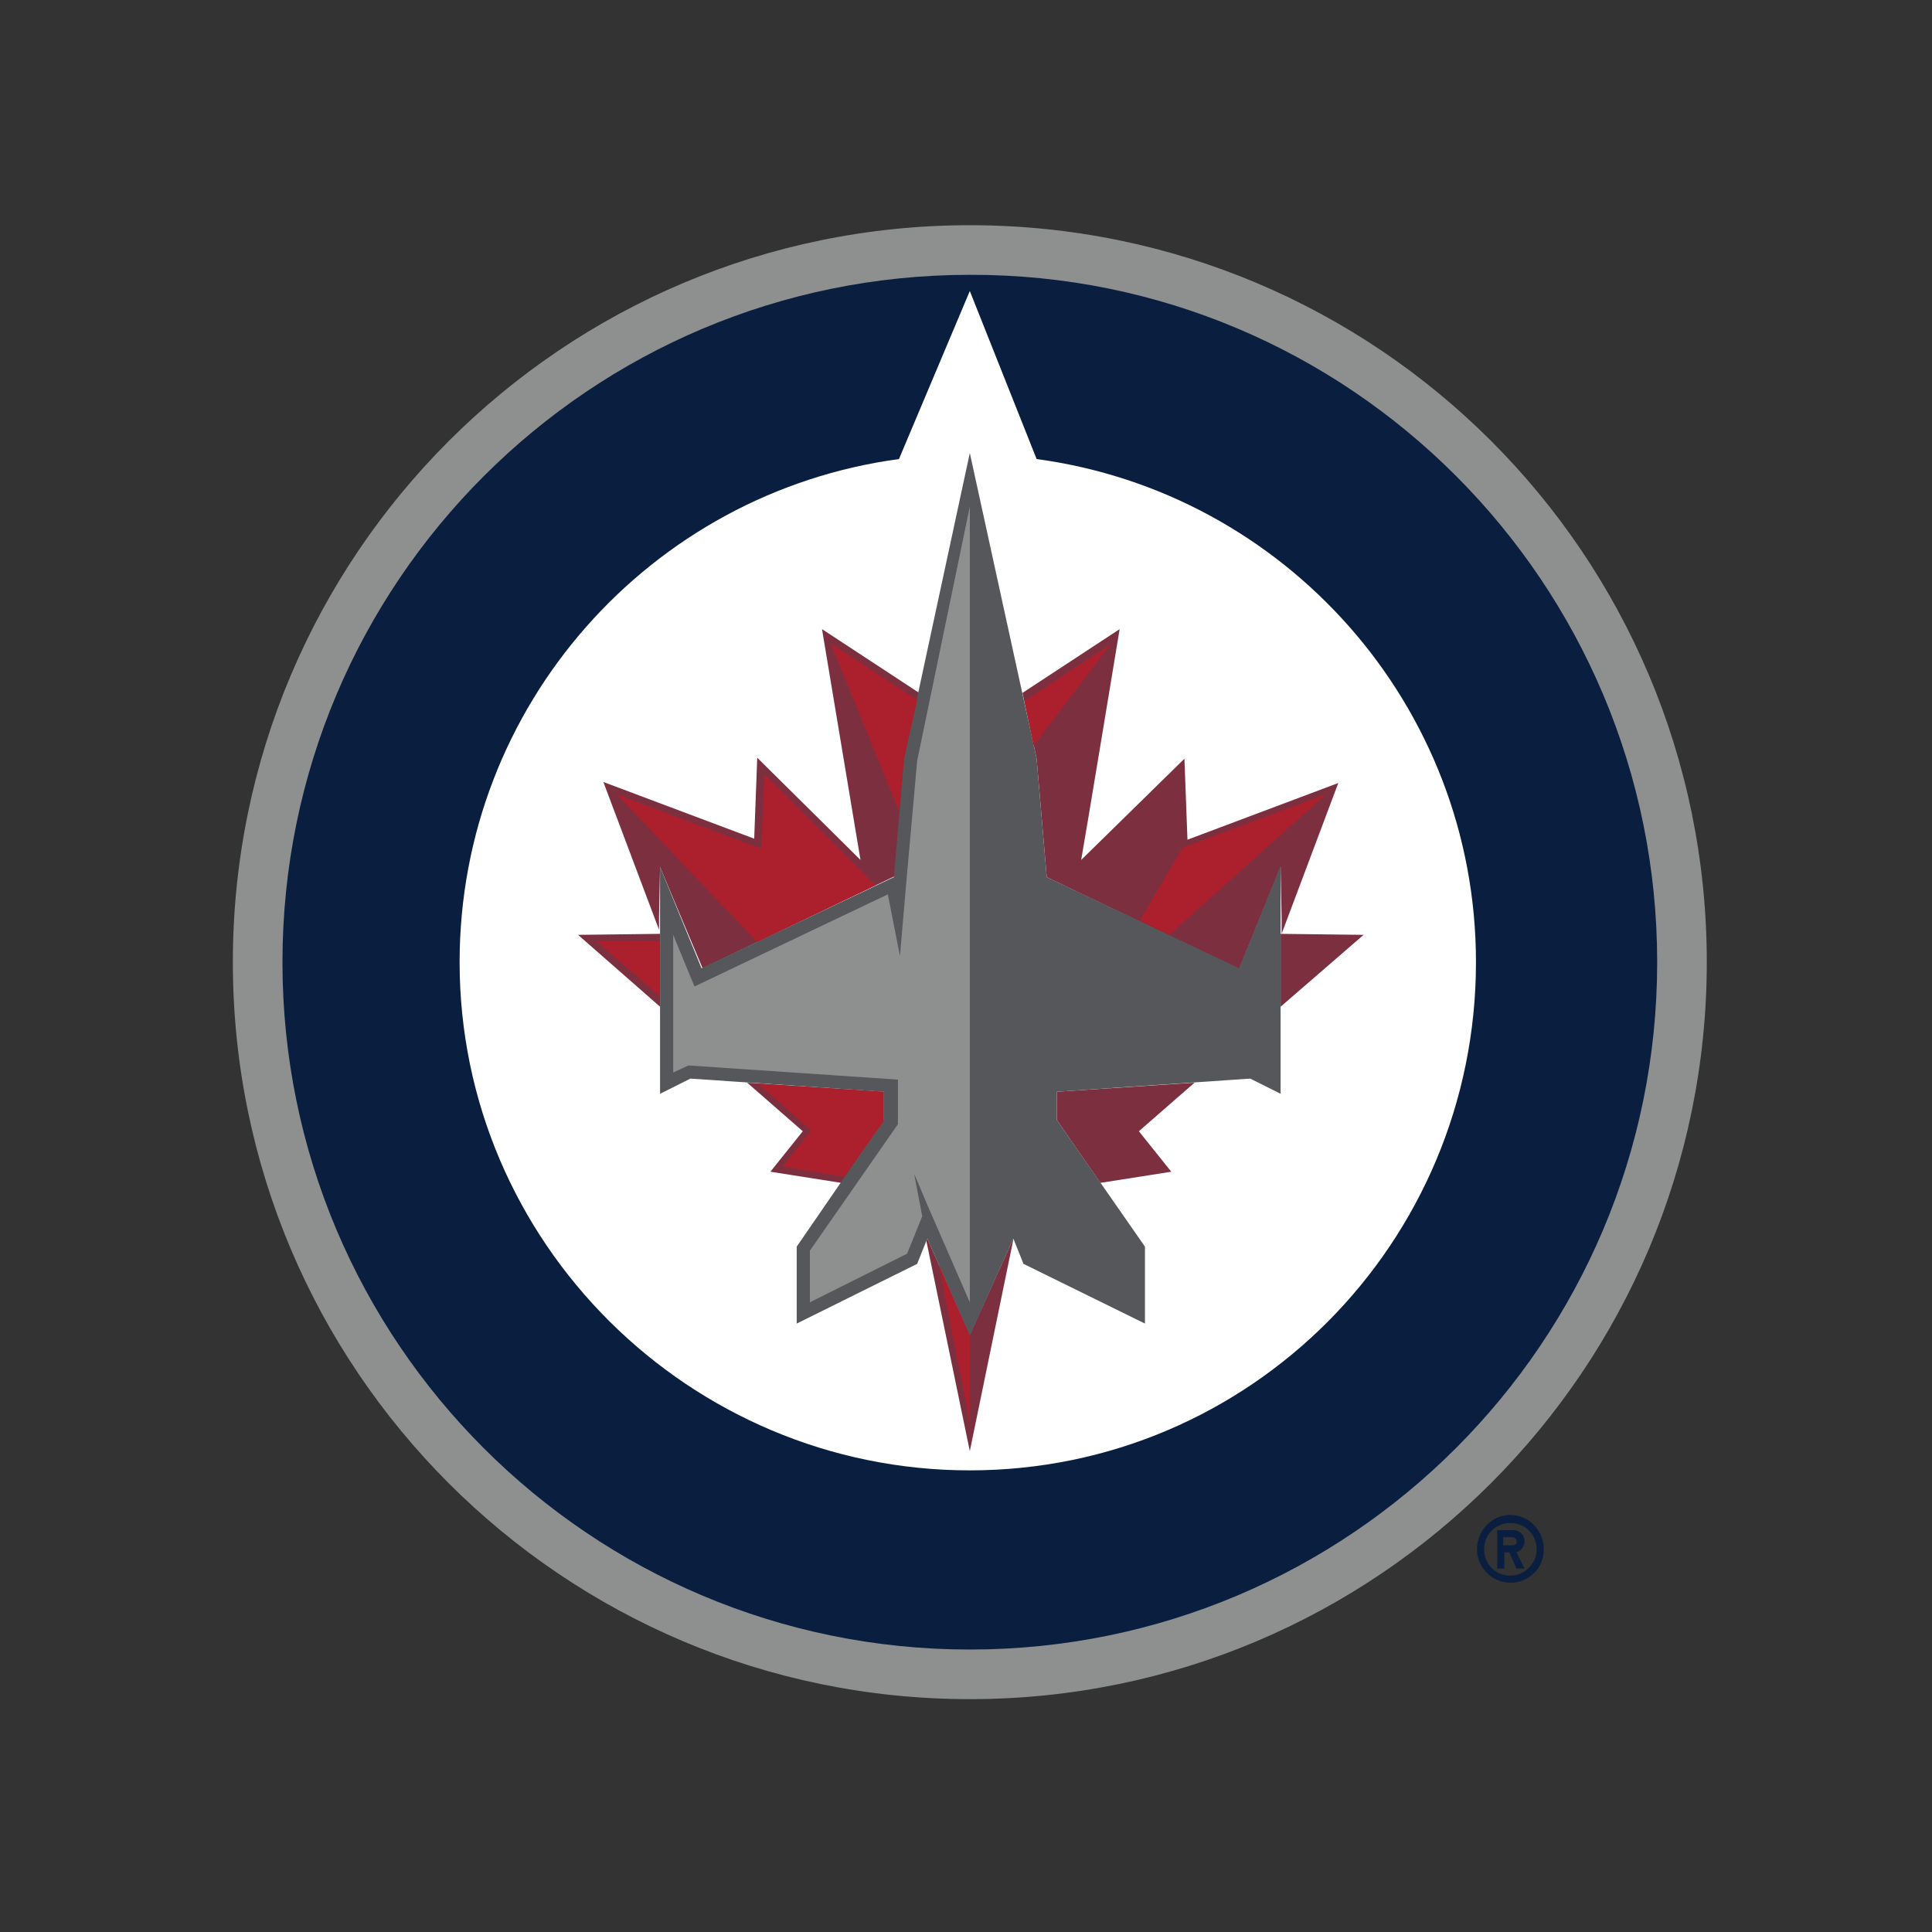
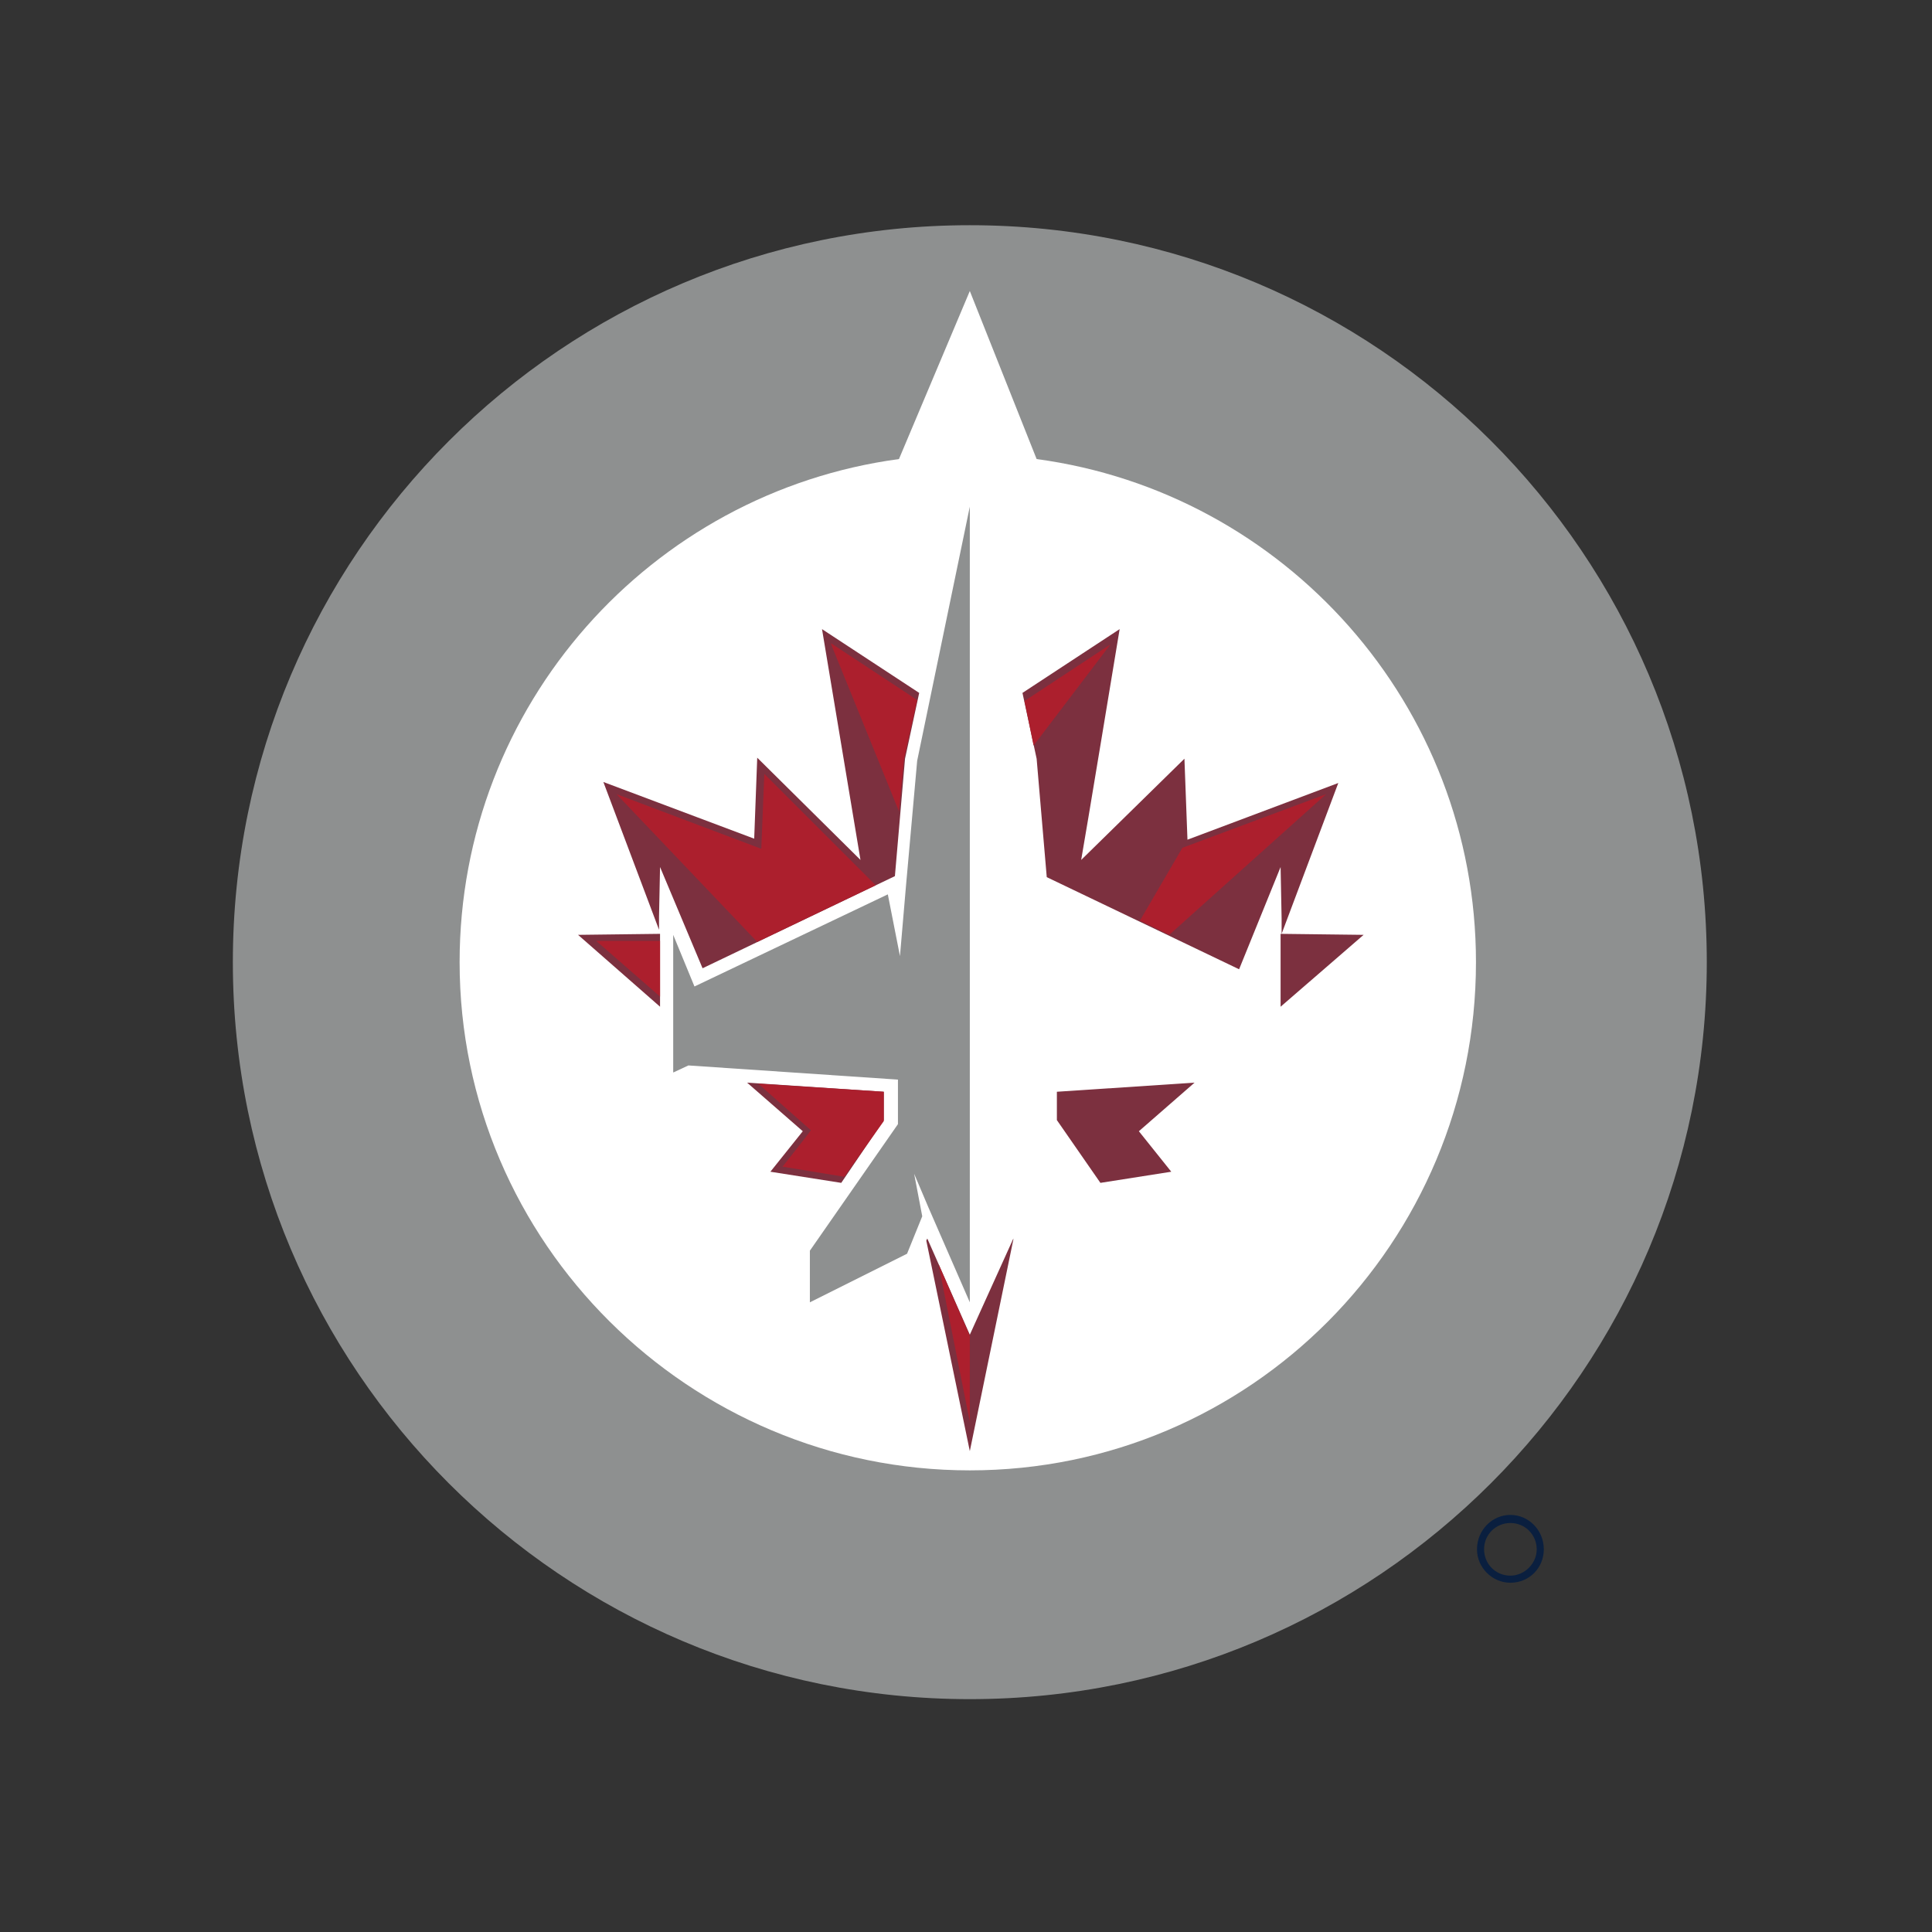
<svg xmlns="http://www.w3.org/2000/svg" width="200" height="200" viewBox="0 0 200 200">
  <rect x="0" y="0" width="200" height="200" fill="#333333" stroke="none" />
  <g fill="none" transform="translate(24 23)">
    <path fill="#8E9090" d="M152.686,76.605 C152.686,118.732 118.523,152.895 76.395,152.895 C34.268,152.895 0.105,118.732 0.105,76.605 C0.105,34.477 34.268,0.314 76.395,0.314 C118.523,0.314 152.686,34.373 152.686,76.605" />
-     <path fill="#0A1F3F" d="M147.551,76.605 C147.551,115.903 115.693,147.76 76.395,147.76 C37.097,147.76 5.24,115.903 5.24,76.605 C5.24,37.307 37.097,5.449 76.395,5.449 C115.693,5.345 147.551,37.307 147.551,76.605" />
    <path fill="#FFF" d="M83.312,24.522 L76.395,7.126 L69.06,24.522 C43.385,27.98 23.579,49.987 23.579,76.605 C23.579,105.633 47.367,129.212 76.395,129.212 C105.423,129.212 128.792,105.633 128.792,76.605 C128.792,49.987 108.986,27.98 83.312,24.522" />
    <path fill="#7C303F" d="M44.328,66.754 L48.729,77.234 L68.64,67.697 L69.688,55.541 L71.155,48.729 L61.095,42.127 L65.077,66.021 L54.388,55.436 L54.074,63.82 L38.46,57.951 L44.223,73.251 L44.223,71.889 L44.328,66.754 Z M67.488,90.018 L53.34,89.075 L59.104,94.105 L55.751,98.297 L63.086,99.45 L67.488,92.953 L67.488,90.018 Z M76.395,115.169 L71.994,105.214 L71.889,105.423 L76.395,127.221 L80.901,105.318 L80.901,105.214 L76.395,115.169 Z M85.408,92.953 L89.914,99.45 L97.249,98.297 L93.896,94.105 L99.66,89.075 L85.408,90.018 L85.408,92.953 Z M84.36,67.802 L104.271,77.338 L108.567,66.754 L108.672,72.099 L108.672,73.671 L114.54,58.056 L98.926,63.925 L98.612,55.541 L87.923,66.021 C88.237,64.344 91.905,42.127 91.905,42.127 L81.845,48.729 L83.312,55.541 L84.36,67.802 Z" />
    <path fill="#7C303F" d="M117.16,73.775 L108.567,73.671 L108.567,81.216 L117.16,73.775 Z M35.84,73.775 L44.328,81.216 L44.328,73.671 L35.84,73.775 Z" />
-     <polygon fill="#56575A" points="108.567 66.649 104.271 77.234 84.36 67.802 83.312 55.541 76.395 23.893 69.584 55.541 68.536 67.802 48.625 77.234 44.328 66.754 44.328 90.228 47.472 88.656 67.488 90.018 67.488 92.953 58.475 106.052 58.475 114.016 70.946 107.834 71.994 105.214 76.395 115.274 80.901 105.214 81.949 107.834 94.525 114.016 94.525 106.052 85.408 92.953 85.408 90.018 105.423 88.656 108.567 90.228 108.567 71.889" />
    <polygon fill="#8E9090" points="70.946 55.751 69.793 68.64 69.164 75.976 67.907 69.584 47.891 79.12 45.69 73.775 45.69 88.027 47.262 87.294 68.955 88.761 68.955 93.372 59.838 106.471 59.838 111.816 69.898 106.786 71.47 102.908 70.632 98.507 72.099 101.965 76.395 111.816 76.395 29.447" />
    <path fill="#AC1F2D" d="M67.488,90.018 L54.493,89.18 L59.942,94.001 C59.838,94.21 57.008,97.773 57.008,97.773 L63.401,98.821 L67.488,93.058 L67.488,90.018 Z M70.946,49.463 L62.038,43.595 L62.038,43.699 L69.06,60.99 L69.584,55.541 L70.946,49.463 Z M65.077,67.068 L55.122,57.113 L54.808,64.868 L39.822,59.209 L54.388,74.509 L66.649,68.64 L65.077,67.068 Z M73.147,107.834 L76.395,124.182 L76.395,115.274 L73.147,107.834 Z M37.726,74.404 L44.328,80.168 L44.328,74.404 L37.726,74.404 Z M90.962,43.699 L82.054,49.568 L82.997,54.179 L90.962,43.699 Z M113.283,59.209 L98.402,64.763 L94.001,72.308 L97.04,73.775 L113.283,59.209 Z" />
    <path fill="#0A1F3F" d="M132.355,133.823 C130.469,133.823 128.897,135.395 128.897,137.386 C128.897,139.272 130.469,140.844 132.355,140.844 C134.347,140.844 135.814,139.272 135.814,137.386 C135.814,135.395 134.242,133.823 132.355,133.823 Z M132.355,140.11 C130.784,140.11 129.631,138.853 129.631,137.386 C129.631,135.814 130.888,134.661 132.355,134.661 C133.927,134.661 135.08,135.918 135.08,137.386 C135.08,138.853 133.823,140.11 132.355,140.11 Z" />
-     <path fill="#0A1F3F" d="M133.823,136.547 C133.823,135.918 133.299,135.395 132.67,135.395 L130.993,135.395 L130.993,139.377 L131.727,139.377 L131.727,137.7 L132.251,137.7 L132.984,139.377 L133.823,139.377 L132.984,137.7 C133.508,137.49 133.823,137.071 133.823,136.547 Z M132.565,136.966 L131.622,136.966 L131.622,136.128 L132.565,136.128 C132.775,136.128 132.984,136.338 132.984,136.547 C133.089,136.757 132.879,136.966 132.565,136.966 Z" />
  </g>
</svg>